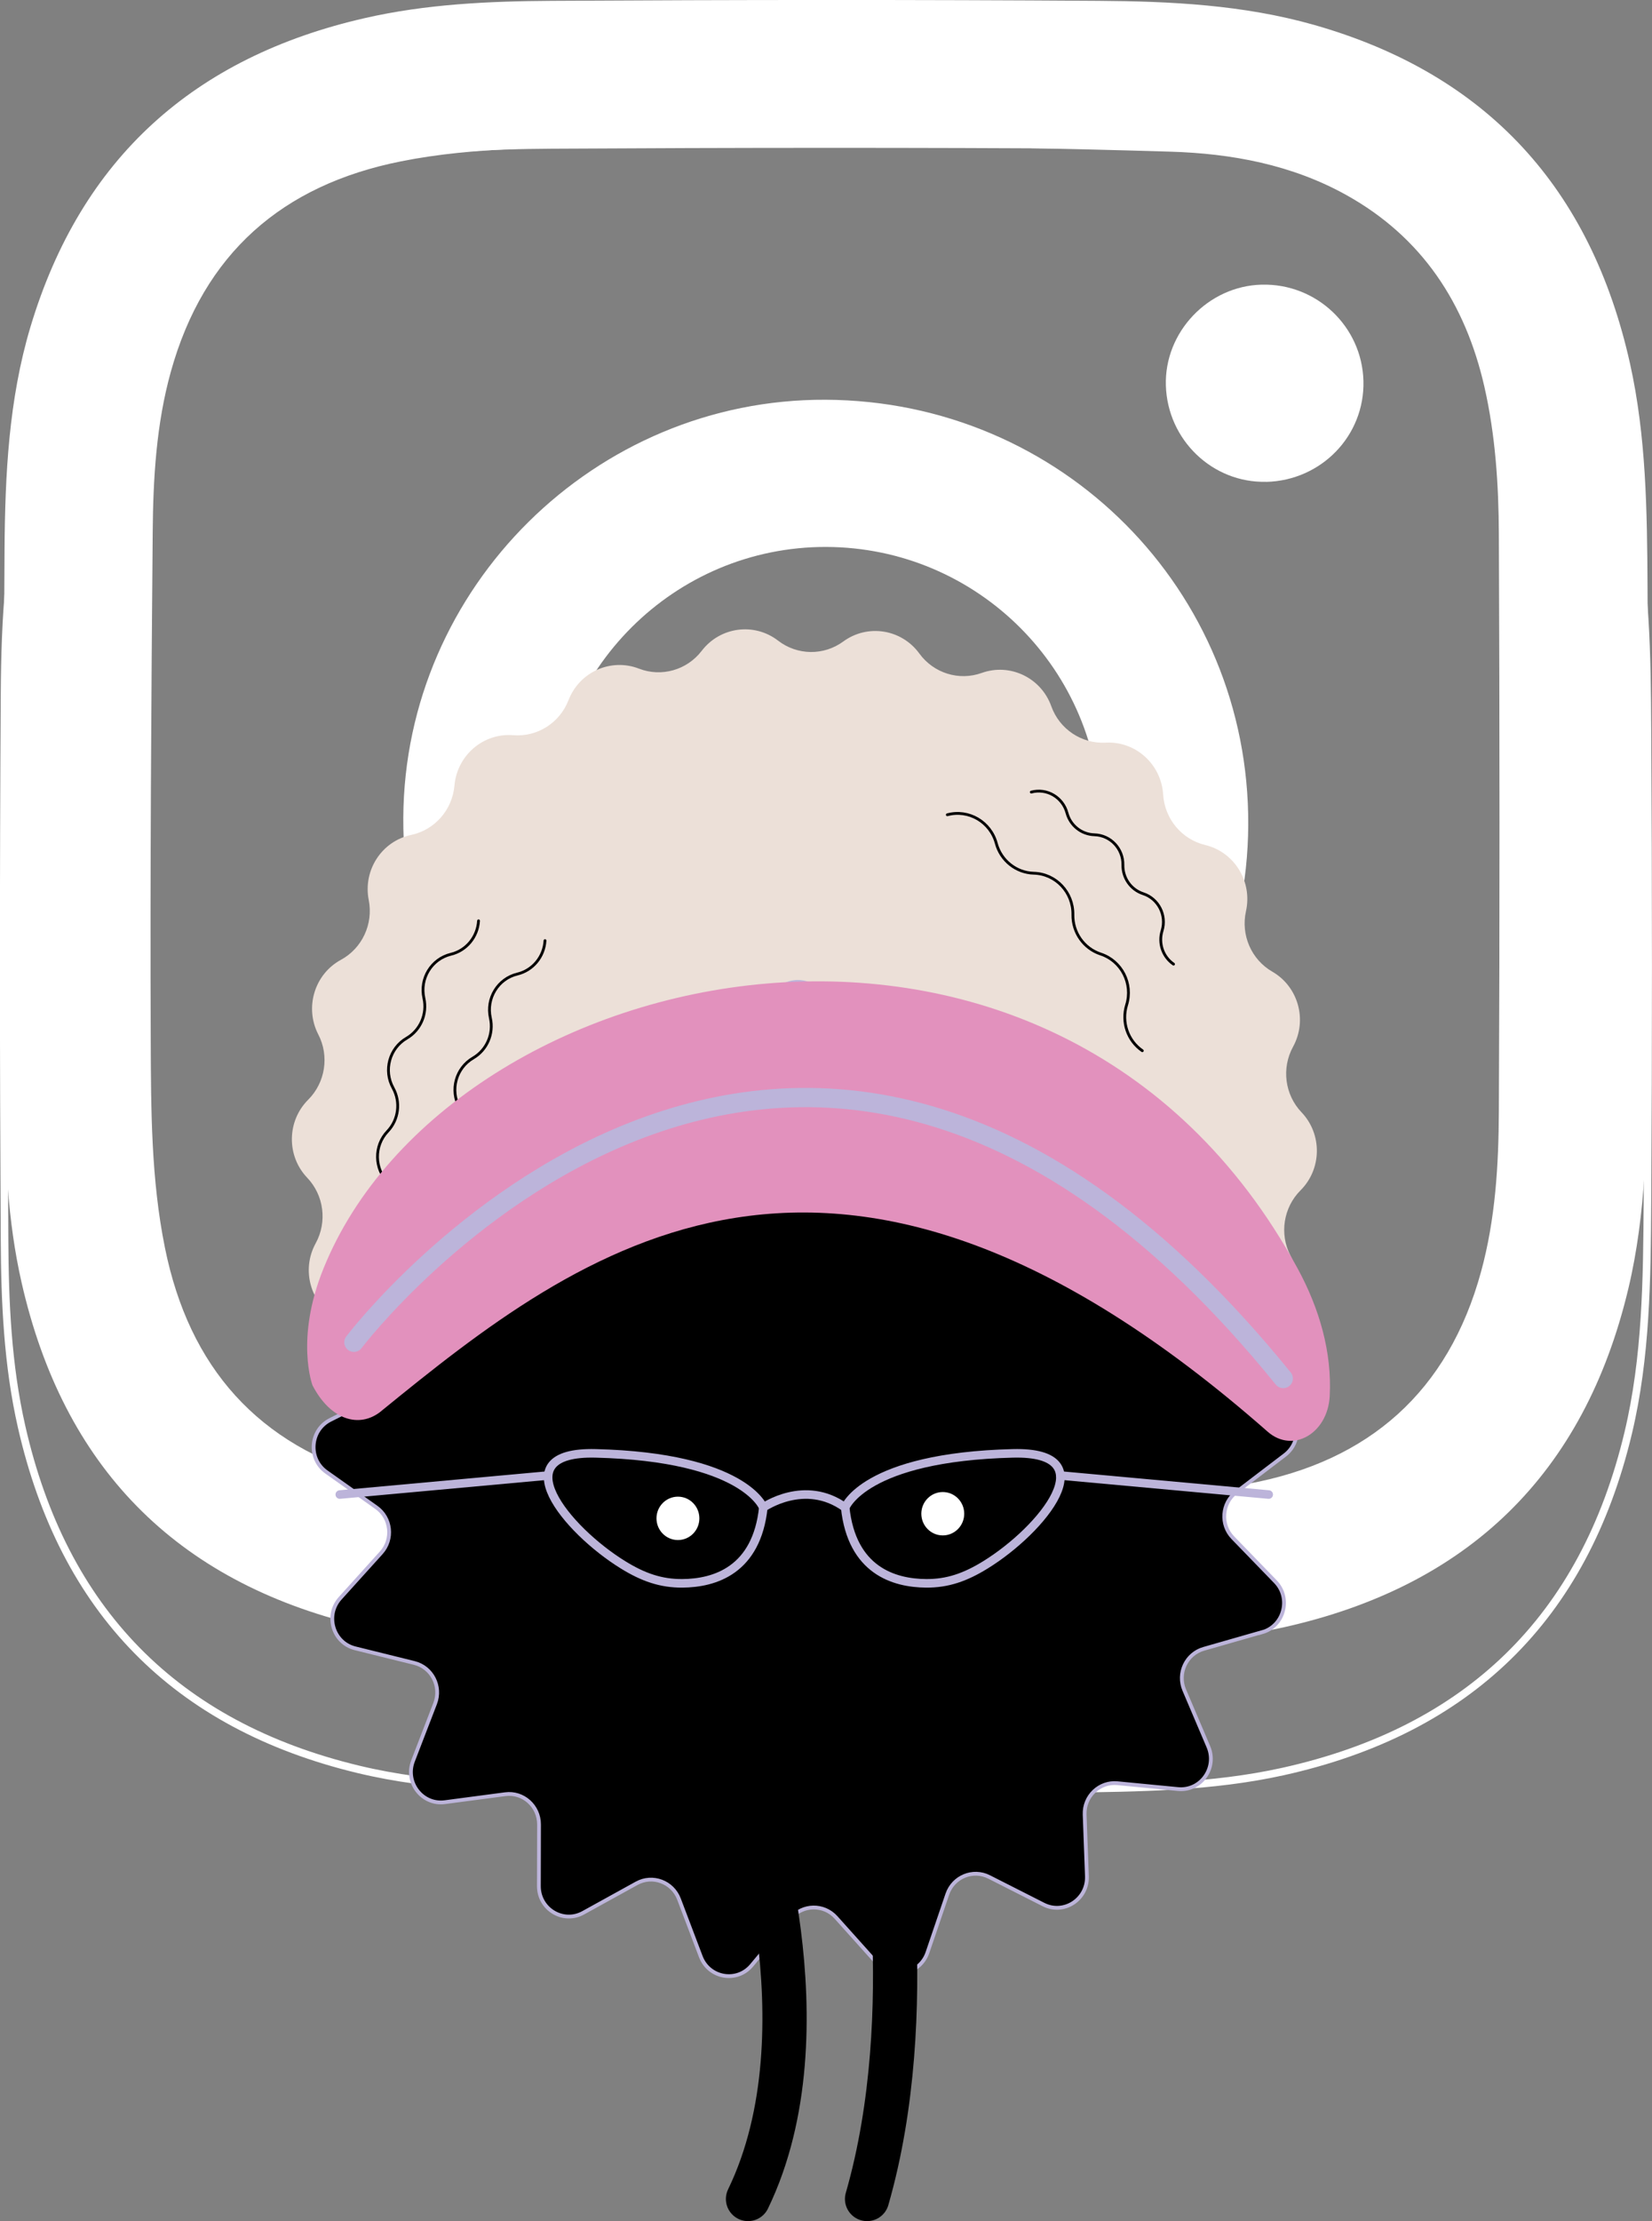
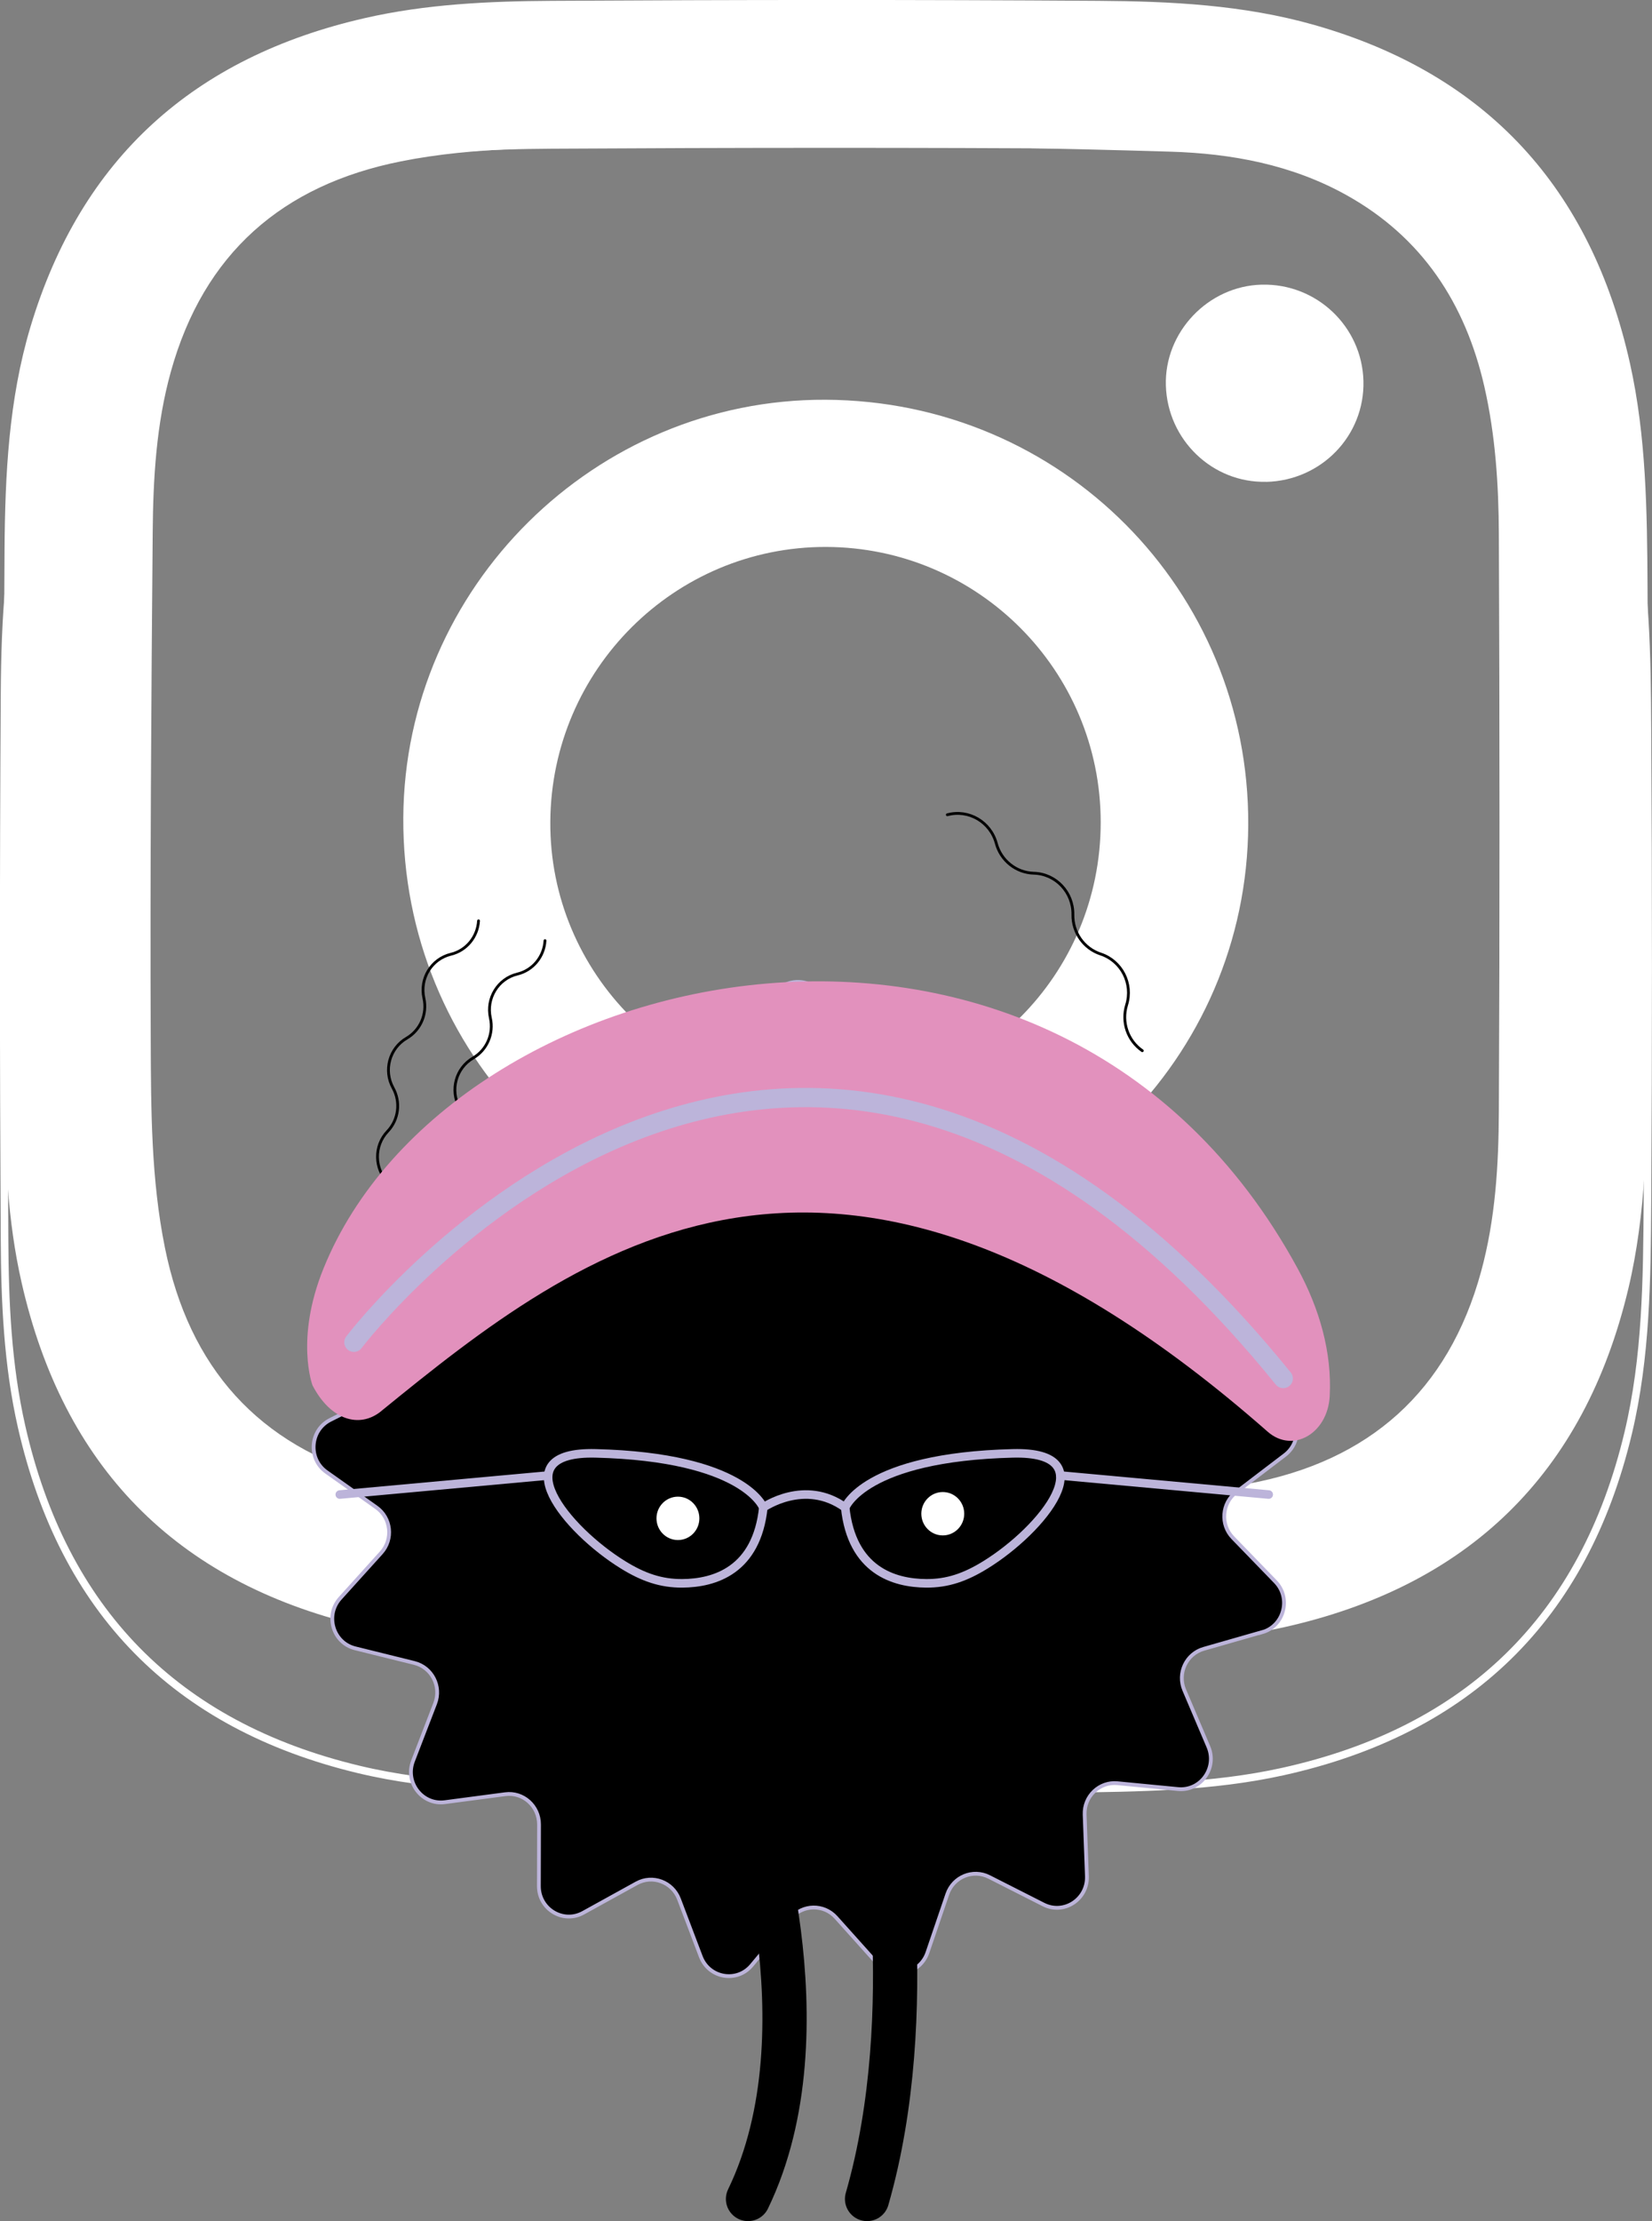
<svg xmlns="http://www.w3.org/2000/svg" id="a" viewBox="0 0 218 292.92">
  <rect x="0" y="0" width="218" height="292.92" fill="#808080" stroke="none" />
  <path d="m108.94,235.96c-10.45,0-20.89.12-31.34-.03-10.16-.15-20.35-.19-30.32-2.59-24.19-5.82-38.93-20.99-44.43-45.19-1.85-8.13-2.21-16.44-2.25-24.71-.14-23.98-.15-47.97,0-71.96.07-9.88.55-19.79,3.42-29.37,6.66-22.27,21.62-35.58,44.1-40.72,8.13-1.86,16.43-2.23,24.71-2.28,24.04-.14,48.08-.16,72.11,0,9.55.06,19.11.53,28.41,3.16,22.91,6.5,36.6,21.62,41.74,44.68,2.15,9.66,2.25,19.53,2.31,29.36.12,20.73.13,41.45,0,62.18-.07,10.21-.15,20.47-2.54,30.49-5.82,24.42-21.12,39.23-45.56,44.65-9.45,2.09-19.09,2.15-28.7,2.29-10.55.15-21.11.03-31.67.03Z" style="fill:none; stroke:#fff; stroke-miterlimit:10;" />
  <path d="m108.94,216.96c-10.45,0-20.89.12-31.34-.03-10.16-.15-20.35-.19-30.32-2.59-24.19-5.82-38.93-20.99-44.43-45.19-1.85-8.13-2.21-16.44-2.25-24.71-.14-23.98-.15-47.97,0-71.96.07-9.88.55-19.79,3.42-29.37C10.7,20.84,25.65,7.52,48.13,2.39,56.26.53,64.56.16,72.84.11c24.04-.14,48.08-.16,72.11,0,9.55.06,19.11.53,28.41,3.16,22.91,6.5,36.6,21.62,41.74,44.68,2.15,9.66,2.25,19.53,2.31,29.36.12,20.73.13,41.45,0,62.18-.07,10.21-.15,20.47-2.54,30.49-5.82,24.42-21.12,39.23-45.56,44.65-9.45,2.09-19.09,2.15-28.7,2.29-10.55.15-21.11.03-31.67.03Zm.06-197.98c0,.11,0,.22,0,.33-8.73,0-17.47-.13-26.2.03-9.99.19-20.03-.03-29.89,1.94-15.67,3.12-26.02,12.16-30.36,27.72-1.93,6.93-2.34,14.06-2.4,21.19-.19,22.33-.35,44.66-.26,66.98.04,9.16.04,18.36,1.88,27.41,3.19,15.73,12.28,26.08,27.92,30.38,6.66,1.83,13.52,2.3,20.36,2.33,25.92.11,51.83.14,77.75-.03,5.66-.04,11.4-.56,16.96-1.59,15.9-2.95,26.36-12.16,30.68-27.95,1.9-6.94,2.32-14.07,2.35-21.19.12-25.37.11-50.73,0-76.1-.03-6.51-.45-13.03-1.91-19.43-2.51-11-8.23-19.72-18.2-25.27-7.2-4.01-15.15-5.49-23.27-5.73-15.13-.46-30.27-.69-45.41-1.01Z" style="fill:#fff; stroke-width:0px;" />
  <path d="m108.95,52.72c31.11.14,55.92,25.08,55.77,56.07-.15,30.85-25.29,55.63-56.25,55.45-30.78-.18-55.44-25.36-55.25-56.42.18-30.38,25.32-55.24,55.73-55.1Zm.06,19.41c-19.97-.04-36.25,16.16-36.39,36.21-.14,20.01,16.19,36.4,36.29,36.43,20.13.03,36.35-16.18,36.34-36.33,0-20.02-16.22-36.26-36.25-36.31Z" style="fill:#fff; stroke-width:0px;" />
  <path d="m167.1,63.54c-7.08.18-13.03-5.51-13.25-12.69-.22-7.04,5.57-13.14,12.65-13.31,7.23-.18,13.24,5.52,13.42,12.71.18,7.19-5.53,13.11-12.81,13.3Z" style="fill:#fff; stroke-width:0px;" />
-   <path d="m82.75,213.26h0c3-1.07,6.33-.03,8.22,2.56h0c2.35,3.23,6.83,3.94,10.04,1.59h0c2.58-1.89,6.07-1.84,8.6.11h0c3.15,2.43,7.65,1.83,10.08-1.34h0c1.95-2.54,5.31-3.5,8.28-2.35h0c3.7,1.43,7.85-.42,9.3-4.16h0c1.16-3,4.12-4.87,7.29-4.62h0c3.95.32,7.41-2.65,7.76-6.64h0c.28-3.21,2.6-5.85,5.71-6.51h0c3.88-.82,6.38-4.65,5.6-8.59h0c-.62-3.16.87-6.36,3.67-7.88h0c3.49-1.89,4.82-6.29,2.99-9.84h0c-1.48-2.85-.93-6.35,1.33-8.61h0c2.82-2.81,2.88-7.41.13-10.29h0c-2.21-2.32-2.66-5.82-1.12-8.64h0c1.93-3.51.7-7.93-2.74-9.91h0c-2.76-1.59-4.17-4.83-3.47-7.97h0c.87-3.91-1.53-7.81-5.38-8.73h0c-3.09-.74-5.35-3.44-5.55-6.66h0c-.25-4-3.64-7.06-7.59-6.84h0c-3.17.17-6.09-1.78-7.17-4.8h0c-1.35-3.77-5.45-5.73-9.19-4.39h0c-3,1.07-6.33.03-8.22-2.56h0c-2.35-3.23-6.83-3.94-10.04-1.59h0c-2.58,1.89-6.07,1.84-8.6-.11h0c-3.15-2.43-7.65-1.83-10.08,1.34h0c-1.95,2.54-5.31,3.5-8.28,2.35h0c-3.7-1.43-7.85.42-9.3,4.16h0c-1.16,3-4.12,4.87-7.29,4.62h0c-3.95-.32-7.41,2.65-7.76,6.64h0c-.28,3.21-2.6,5.85-5.71,6.51h0c-3.88.82-6.38,4.65-5.6,8.59h0c.62,3.16-.87,6.36-3.67,7.88h0c-3.49,1.89-4.82,6.29-2.99,9.84h0c1.48,2.85.93,6.35-1.33,8.61h0c-2.82,2.81-2.88,7.41-.13,10.29h0c2.21,2.32,2.66,5.82,1.12,8.64h0c-1.93,3.51-.7,7.93,2.74,9.91h0c2.76,1.59,4.17,4.83,3.47,7.97h0c-.87,3.91,1.53,7.81,5.38,8.73h0c3.09.74,5.35,3.44,5.55,6.66h0c.25,4,3.64,7.06,7.59,6.84h0c3.17-.17,6.09,1.78,7.17,4.8h0c1.35,3.77,5.45,5.73,9.19,4.39Z" style="fill:#ece0d8; stroke-width:0px;" />
  <path d="m63.15,121.44h0c-.13,2.13-1.61,3.92-3.66,4.41h0c-2.55.62-4.13,3.2-3.55,5.79h0c.47,2.08-.46,4.22-2.28,5.28h0c-2.27,1.32-3.07,4.25-1.79,6.56h0c1.03,1.86.74,4.18-.72,5.72h0c-1.82,1.91-1.77,4.95.1,6.81" style="fill:none; stroke:#000; stroke-linecap:round; stroke-miterlimit:10; stroke-width:.37px;" />
  <path d="m71.92,124.05h0c-.13,2.13-1.61,3.92-3.66,4.41h0c-2.55.62-4.13,3.2-3.55,5.79h0c.47,2.08-.46,4.22-2.28,5.28h0c-2.27,1.32-3.07,4.25-1.79,6.56h0c1.03,1.86.74,4.18-.72,5.72h0c-1.82,1.91-1.77,4.95.1,6.81" style="fill:none; stroke:#000; stroke-linecap:round; stroke-miterlimit:10; stroke-width:.37px;" />
-   <path d="m154.86,127.15h0c-1.41-.97-2.02-2.76-1.51-4.4h0c.63-2.05-.48-4.23-2.5-4.89h0c-1.62-.53-2.7-2.07-2.67-3.79h0c.04-2.15-1.64-3.92-3.76-3.98h0c-1.7-.05-3.17-1.21-3.62-2.88h0c-.56-2.07-2.66-3.3-4.71-2.75" style="fill:none; stroke:#000; stroke-linecap:round; stroke-miterlimit:10; stroke-width:.37px;" />
  <path d="m150.74,138.57h0c-1.93-1.33-2.77-3.78-2.07-6.04h0c.87-2.81-.66-5.8-3.42-6.71h0c-2.22-.73-3.71-2.84-3.67-5.2h0c.05-2.94-2.25-5.38-5.15-5.46h0c-2.33-.06-4.35-1.67-4.96-3.94h0c-.77-2.84-3.65-4.52-6.46-3.77" style="fill:none; stroke:#000; stroke-linecap:round; stroke-miterlimit:10; stroke-width:.37px;" />
  <path d="m166.56,215.24l-7.72,2.21c-2.3.66-3.51,3.22-2.56,5.44l3.18,7.47c1.19,2.8-1.01,5.87-4.01,5.58l-7.99-.77c-2.38-.23-4.42,1.72-4.33,4.14l.3,8.13c.11,3.04-3.04,5.1-5.73,3.73l-7.18-3.64c-2.14-1.08-4.73-.01-5.51,2.28l-2.62,7.69c-.98,2.88-4.65,3.64-6.67,1.39l-5.4-6.02c-1.61-1.79-4.41-1.74-5.95.11l-5.18,6.21c-1.94,2.33-5.63,1.69-6.71-1.15l-2.88-7.59c-.86-2.26-3.49-3.24-5.59-2.08l-7.05,3.89c-2.64,1.46-5.86-.48-5.85-3.53l.02-8.13c0-2.42-2.1-4.3-4.47-3.98l-7.96,1.05c-2.98.39-5.29-2.59-4.2-5.43l2.92-7.58c.87-2.26-.42-4.77-2.75-5.35l-7.8-1.93c-2.92-.72-4.01-4.35-1.98-6.6l5.42-6c1.62-1.79,1.31-4.61-.65-5.99l-6.58-4.66c-2.47-1.74-2.19-5.53.51-6.88l7.19-3.61c2.14-1.08,2.86-3.82,1.53-5.83l-4.48-6.75c-1.68-2.53-.07-5.95,2.93-6.23l7.99-.73c2.38-.22,4.03-2.51,3.5-4.88l-1.77-7.93c-.66-2.97,2.06-5.58,4.95-4.74l7.72,2.24c2.3.67,4.65-.87,5.01-3.26l1.18-8.04c.44-3.01,3.91-4.45,6.31-2.6l6.4,4.91c1.91,1.46,4.65.89,5.83-1.21l3.97-7.07c1.49-2.65,5.23-2.71,6.81-.12l4.21,6.92c1.25,2.06,4.02,2.54,5.87,1l6.22-5.14c2.33-1.93,5.85-.62,6.39,2.38l1.46,8c.43,2.38,2.84,3.83,5.12,3.08l7.63-2.51c2.86-.94,5.67,1.56,5.11,4.56l-1.49,7.99c-.44,2.38,1.28,4.61,3.67,4.75l8.01.45c3,.17,4.73,3.53,3.14,6.12l-4.24,6.91c-1.26,2.06-.45,4.77,1.73,5.77l7.31,3.35c2.74,1.26,3.15,5.03.75,6.86l-6.42,4.89c-1.91,1.46-2.12,4.28-.45,6.01l5.62,5.8c2.11,2.17,1.15,5.84-1.75,6.67Z" style="stroke:#bcb4da; stroke-miterlimit:10; stroke-width:.5px;" />
  <path d="m116.15,236.43s5.43,28.71-1.73,53.57" style="fill:none; stroke:#000; stroke-linecap:round; stroke-miterlimit:10; stroke-width:5.84px;" />
  <path d="m98.71,236.43s10.84,31.18,0,53.57" style="fill:none; stroke:#000; stroke-linecap:round; stroke-miterlimit:10; stroke-width:5.84px;" />
  <ellipse cx="124.41" cy="199.63" rx="2.83" ry="2.86" style="fill:#fff; stroke-width:0px;" />
  <ellipse cx="89.46" cy="200.24" rx="2.83" ry="2.86" style="fill:#fff; stroke-width:0px;" />
  <path d="m100.72,198.81s-2.47-6.65-22.12-7.14c-12.35-.31-3.9,10.06,3.6,14.69,2.68,1.66,5.04,2.47,7.84,2.45,4.28-.03,9.81-1.72,10.69-10Z" style="fill:none; stroke:#bcb4da; stroke-linecap:round; stroke-miterlimit:10; stroke-width:1.13px;" />
  <path d="m111.54,198.81s2.47-6.65,22.12-7.14c12.35-.31,3.9,10.06-3.6,14.69-2.68,1.66-5.04,2.47-7.84,2.45-4.28-.03-9.81-1.72-10.69-10Z" style="fill:none; stroke:#bcb4da; stroke-linecap:round; stroke-miterlimit:10; stroke-width:1.13px;" />
  <path d="m100.72,198.81s5.47-3.85,10.81,0" style="fill:none; stroke:#bcb4da; stroke-linecap:round; stroke-miterlimit:10; stroke-width:1.13px;" />
  <line x1="72.33" y1="194.59" x2="44.84" y2="197.1" style="fill:none; stroke:#bcb4da; stroke-linecap:round; stroke-miterlimit:10; stroke-width:1.13px;" />
  <line x1="139.93" y1="194.59" x2="167.42" y2="197.1" style="fill:none; stroke:#bcb4da; stroke-linecap:round; stroke-miterlimit:10; stroke-width:1.13px;" />
  <path d="m50.3,186.1c26.17-21.3,59.72-47.62,116.98,2.71,3.31,2.91,7.93.25,8.19-4.69.31-5.8-1.37-11.57-4.22-16.81-32.05-58.95-111.86-41.33-128.57,0-3.76,9.29-1.44,15.39-1.44,15.39,2.35,4.55,6.18,5.75,9.07,3.4Z" style="fill:#e291bd; stroke-width:0px;" />
  <path d="m46.7,177.02s57.39-75.71,122.64,4.78" style="fill:none; stroke:#bcb4da; stroke-linecap:round; stroke-miterlimit:10; stroke-width:2.54px;" />
</svg>